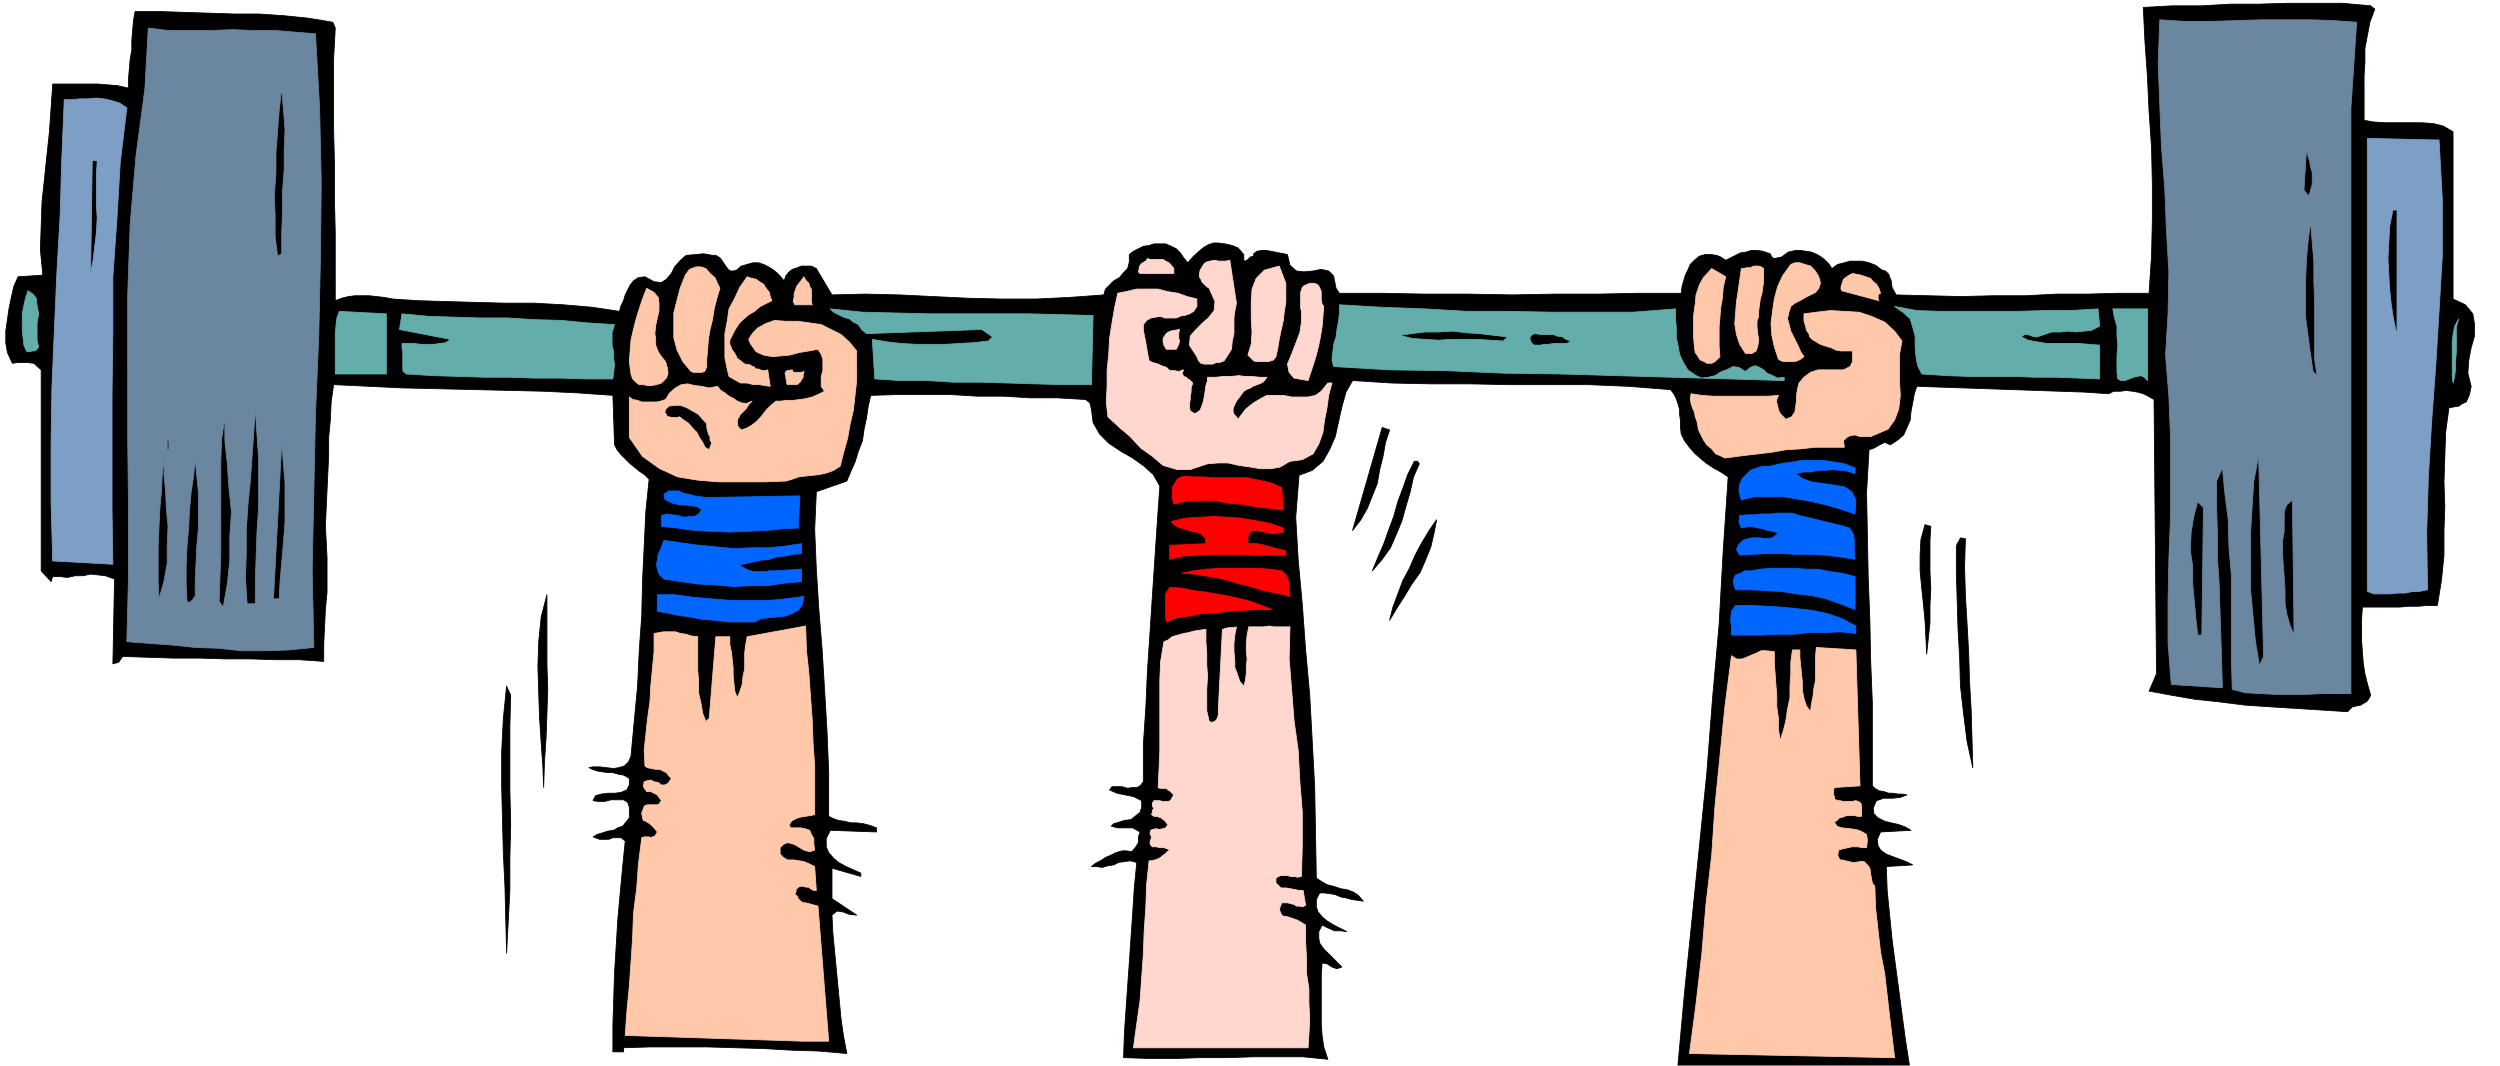
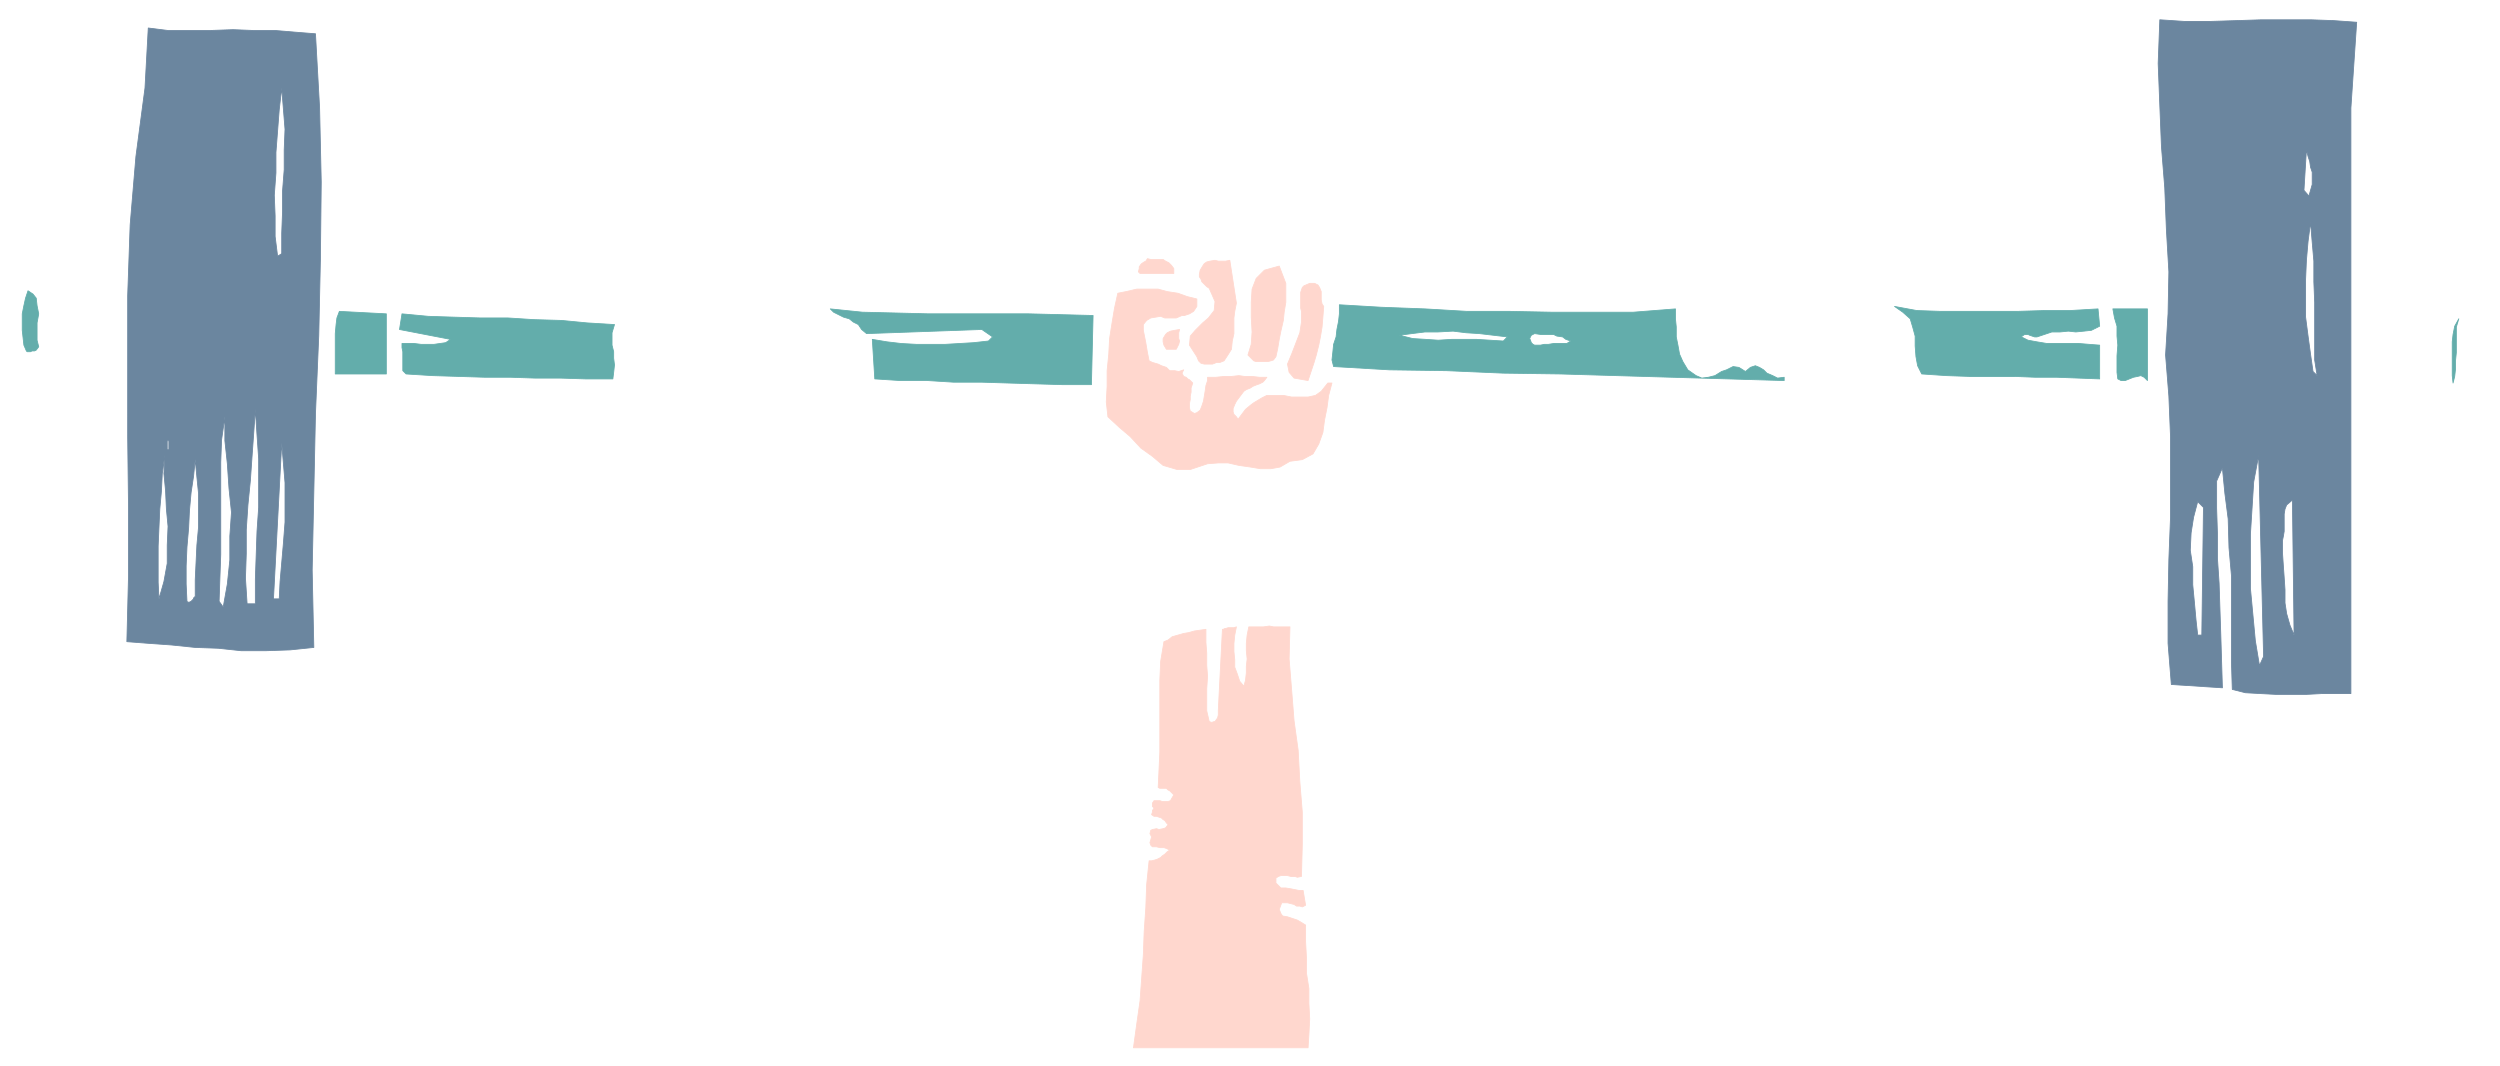
<svg xmlns="http://www.w3.org/2000/svg" fill-rule="evenodd" height="209.109" preserveAspectRatio="none" stroke-linecap="round" viewBox="0 0 3035 1294" width="490.455">
  <style>.brush0{fill:#fff}</style>
-   <path d="m2883 11-6 16-3 16-3 16v17l-1 16v54l11 2 15 1h44l14 1 12 3 12 7v203l15 7 9 11 2 12v15l-4 14-3 16-1 15 4 16-2 10-4 9-5 2-4 3-6 1-6 1-4 30-1 30-1 30 1 30-1 29v30l-3 30-5 31h-12l-11 1h-12l-11 1h-45l-1 14v27l1 14 1 13 2 13 3 12 4 14-2 4-3 4-4 2-3 2-10 2-6 6-32-2-31-2-32-2-30-2-31-4-29-3-29-5-27-5 9-21-3-333-7-4-6-3-7-2-6-1-8-1-7 1h-8l-6 3-30-2-29-1-29-1-29-1-29-1-29-1-29-1-29-1-3 9-2 11-2 10-1 11-4 9-4 9-7 6-9 6-7-3-6 3-7 4-6 2-3 52 1 52 1 51 2 52 1 50 2 50v101l3 3 5 3 6 1 6 2h5l6 1h5l6 1-8 3-9 1h-11l-9 3-4 9 1 7 5 5 8 4 8 2 9 2 8 3 7 4-37 2-4 9 1 8 3 5 7 5 8 3 8 3 8 3 8 4-32 2 1 29 3 30 3 30 4 30 4 30 4 30 4 30 5 32h-281l8-88 9-88 9-89 9-89 7-91 8-90 5-90 6-89-9-6-9-5-9-6-6-5-8-7-6-7-6-8-4-8-1-9v-8l-1-7v-6l-2-7-2-6-3-6-4-5-51-4-48-2h-96l-48-1h-47l-48-1-48-3-8 14-5 18-4 18-4 18-7 16-8 14-13 11-16 6-4 51 3 52 5 54 4 55 5 55 3 55 3 56 1 55 1 56 6 4 7 4 8 2 9 3 7 1 8 3 6 4 6 7-7-1-7-1-7-2-6-1-7-3-6-1-7-1h-6l-4 8v9l2 6 6 7 5 4 8 5 8 4 8 4-7-1h-8l-9-4-6-3-4 8v8l1 6 5 7 5 5 6 6 5 5 6 6-6 2-6-2-6-4-6-1-1 15v59l1 14 2 14 5 15-30-3h-61l-31 1h-32l-31 1h-32l-31-1 1-30 2-29 2-29 2-28 2-30 2-29 2-31 3-31-8-2-7 1-7 1-6 3-7 1-7 2-7-1h-6l5-4 6-3 6-4 7-3 6-3 7-2h6l6 1 5-6 3-5v-7l2-6-9-5h-18l-8-2 3-3 7-2 6-2 8-1 5-4 6-5 2-6v-8l-10-5-10-2-10-2-9-4 3-4h12l7 2 6-1h6l4-3 3-4v-45l3-45 2-45 3-45 3-46 3-45 3-45 3-43-8-14-11-10-14-10-14-8-15-10-11-11-8-14-2-16-2-8-5-4-34-2h-33l-32-2h-32l-33-2h-65l-32 1-3 13-2 14-3 14-2 14-5 13-4 13-5 11-5 12-37 13-2 46 2 48 3 48 4 49 3 49 3 51 2 50v53l6 3 6 2 7 1 8 2h7l8 1 8 2 8 3v5l-56-2-5 10v10l3 7 6 7 6 5 9 5 9 4 9 4v4l-35-10v37l30 20-9-1-8-3-7-1-6 5 1 21 2 21 2 21 2 21 2 21 2 21 3 21 4 21-34-3-33-1-34-2-34-1-35-1h-68l-33 1v5h-13v-32l1-32 1-32 2-32 2-33 3-33 3-32 3-30-5-4h-10l-5 2h-11l-8-3 5-3 7-2 6-2 7-1 5-3 6-2 4-5 4-5v-13l-2-6-5-3h-15l-8 2h-8l-6-1 3-6 7-2 8-1h9l7-1 7-3 3-6v-8l-7-4-6-1-7-2h-6l-7-1-6-1-6-2-4-2 5-1h8l8 1 9 1 6-1 7-2 5-5 3-7 4-43 4-42 2-43 3-42 1-43 2-42 2-42 4-39-6-6-6-4-6-5-5-4-6-6-5-5-5-6-3-6-2-60-43-3-42-2-42-1-42-1-43-1-43-1-42-2-42-2-3 21-1 22-2 21v22l-1 21-1 21-1 22-1 22 1 18 1 20v42l-2 21-1 21-1 21v21l-29-2h-29l-31-1h-30l-32-1h-32l-31-1-30-1-5 7-7 2 2-103-11-4-9-1-9-1-9 2H91l-9 2-9-1h-9l-1 3-1 3-12-13V449l-9-8-9-1h-9l-8 1-6-13-2-12v-14l2-14 2-14 3-14 3-13 5-11 30-2-3-31 1-29 1-29 3-28 3-29 3-28 2-29 2-29h55l12 1 12 1 13 3V95l1-11 1-12 2-11V49l1-12 1-12 2-11h30l30 1 30 1 31 1h29l30 2 30 3 30 5 3 7-2 38v83l1 43v42l1 43v82l8-3 8-2 8-1h17l9 1 9 1 11 2 30 2 33 1 35 1 37 1h36l36 2 35 3 33 5 2-7 3-6 2-7 3-6 3-6 4-5 6-4 8-1 11 6 9 1 6-4 6-7 4-8 7-8 7-6 12-1 9-1 11 2h4l5 3 3 4 4 6 3 4 3 2h3l4-1 6-5 7-2 7-2h7l6 2 6 3 5 3 5 4 4 4 5 6 2-6 4-5 4-3 6-2 5-2h12l6 3 19 32 40-1 42 1 41 2 42 2 41 1h42l41-2 41-3 2-7 5-5 5-5 7-4 5-6 5-5 2-8v-9l5-4 6-3 6-3 7-1 6-2h14l7 3 6 3 5 5 4 6 5 6 7-8 9-8 4-3 5-3 6-2h6l8 1 9 2 7 3 7 8v7l2 1 3-2 3-3 4-1v-3l4-3 6-1h5l6 1 10 2 10 2 3 13 8 7 9 1 11-1 10-2 9 2 6 6 3 15 4 6h51l52 1h53l54 1 52-1h52l50-1h51l1-8 2-7 2-7 3-6 3-7 5-5 6-5 7-2h7l7 1 5 2 6 4 6-3 6-3 6-3 7-1 6-2h7l7 1 9 3 2 4 3 2 4-1 5-1 8-6 9-2h6l6 1 7 1 7 3 5 3 5 4 4 4 4 6 7-5 8-2 7-2h15l8 2 8 3 8 6 4 1 4 4 1 3 2 5 1 8 5 9 39 1 40 1 39-1h39l38-2h38l37-1h37l3-45 1-44v-44l-1-44-3-44-2-43-3-42-2-41 36-2h36l34-2h35l33-1h68l34 3 5 4zM660 956l-1-26-2-28-2-31-1-30-1-32 1-30 3-30 7-27v86l1 29-1 29-1 29-2 30-1 31zm-40-112-1 37v79l1 41-1 39v40l-2 39-2 38-1-41-1-40-2-41-1-40-1-41v-40l2-41 4-40 5 11zm1724-205-1 17v38l1 21-1 20v21l-2 19-2 19-1-20-1-20-2-21-2-19-2-21v-19l1-19 5-18 7 2zm42 15-1 34 1 35 2 34 2 36 1 34 2 35 1 35 1 35-7-32-4-32-4-35-1-34-2-36-1-34-1-34v-31l1-4 2-3 2-4 6 1zm-699-132-5 15-3 17-4 16-3 17-6 15-6 15-8 14-10 13 36-125 9 3zm36 41-7 16-4 18-5 17-5 18-7 17-7 16-10 14-12 14 7-17 7-16 6-17 6-16 5-18 6-16 6-17 8-16h4l2 3zm-36 190 4-16 6-16 6-16 8-15 7-16 8-15 9-15 9-13-3 16-4 17-6 15-7 16-10 14-9 15-9 14-9 15z" style="fill:#000;stroke:#000;stroke-width:1;stroke-linejoin:round" />
  <path d="M383 41h0l5 90 2 90-1 93-2 93-4 95-2 95-2 95 2 94-29 3-30 1h-29l-28-3-28-1-29-3-28-2-26-2 2-80v-83l-1-85V359l3-86 7-83 11-83 4-73 24 3h51l28-1 25 1h26l24 2 25 2zm-73 692h-10l-2-31 1-30v-29l2-30 3-30 2-29 2-28 2-29 2 31 2 29v59l-2 29-1 29-1 29v30zm-39 4-5-7 1-29 1-28V561l1-27 4-28v29l3 28 2 30 3 29-2 29v29l-3 29-5 28zm-68-202h2v11h-2v-11zm136 192h-7l10-189 2 24 2 24v48l-2 26-2 23-2 23-1 21zm-146 0-1-20v-44l1-23 1-22 2-22 1-21 3-22-1 22 2 21 1 22 2 21-1 23v22l-4 22-6 21zm44-3-2 2v1l-3 3-2 1h-2l-1-1-1-21v-22l1-23 2-23 1-21 2-22 3-20 2-20 2 21 2 20v41l-2 22-1 21-1 21v20zm105-416-5 3-3-24v-25l-1-25 2-27v-25l2-26 2-26 3-26 2 25 2 25-1 25v24l-2 26v25l-1 26v25zm2512-177v711h-35l-19 1h-37l-19-1-18-1-16-4-1-33V699l-3-34-1-35-4-31-3-31-7 16v33l1 31v30l2 30 1 31 1 30 1 33 1 33-62-4-4-50v-51l1-51 2-51v-98l-2-49-4-50 3-50 1-51-3-51-2-51-4-50-2-50-2-51 2-53 30 2h31l32-1 31-1h59l28 1 28 2-7 104zm-111 677-5-30-3-32-3-32v-65l2-32 2-32 6-32 6 244-5 11zm42-37-5-12-4-14-2-13v-16l-1-15-1-14-1-15v-16l1-5 1-6v-21l1-6 2-5 7-6 2 164zm-112 0h-5l-2-18-2-22-2-21v-22l-3-20 1-21 3-19 5-19 7 7-2 155zm130-533-6-7 3-49 2 8 2 6 1 7 2 6v15l-2 7-2 7zm10 218-5-5-3-21-3-22-3-23v-46l1-23 2-23 3-23 2 24 2 23v25l1 25v70l3 19z" style="stroke:#6b869f;stroke-width:1;stroke-linejoin:round;fill:#6b869f" />
-   <path d="M2961 170h0l4 72v68l-4 68-4 66-5 68-4 67-2 68 1 69-10 2h-8l-9 2h-9l-10 1h-19l-8-3V168l87 2zm-51 85v152l-4-18-3-19-2-19-1-18-1-19 1-19 1-20 4-20h5zM154 131l-8 66-4 68-5 71v71l-1 72v140l1 66-73-4-2-71v-71l1-68 3-70 3-69 4-70 2-69 3-72h9l10-1h9l11-1 9 1 9 2 10 3 9 6zm-36 64-1 18v35l1 17-1 18-2 16-2 17-3 16 2-137h6z" style="stroke:#7e9fc5;stroke-width:1;stroke-linejoin:round;fill:#7e9fc5" />
  <path d="M1453 363h0v9l-2 3-2 3-5 3-3 1-3 1h-3l-7 3h-14l-5-2-6 1-6 1-5 3-4 5v7l1 5 1 5 1 5 1 6 1 6 1 5 1 5 4 2 7 2 4 2 6 2 4 4h6l5 1 6-2-2 4 1 2 1 2 3 1 2 2 2 1 2 2 2 2-2 6v5l-1 5v4l-1 5v5l1 4 5 3 3-1 4-3 2-5 2-6 1-6 1-6 1-7 2-6v-4h10l10-1h9l9-1 7 1h9l9 1h9l-3 4-2 2-4 2-3 1-5 2-3 2-5 2-3 2-3 4-3 4-3 4-2 4-2 5v4l1 3 3 3 2 3 3-4 3-4 3-4 6-5 4-3 5-3 5-3 6-3h20l10 2h20l9-2 7-5 8-10h5l-4 15-2 15-3 15-2 15-5 14-7 12-13 7-15 2-12 7-11 2h-13l-12-2-14-2-13-3h-12l-13 1-21 7h-16l-17-5-13-11-14-10-13-14-13-11-14-13-2-18 1-19v-19l2-20 1-19 3-19 3-18 4-18 10-2 13-3h26l11 3 13 2 11 4 12 3zm113 398-1 39 3 37 3 38 5 36 2 38 3 37v39l-1 39-5 1-3-1h-5l-4-1h-8l-3 1-3 2v6l3 3 3 3h6l6 1 5 1 5 1h5l3 18-4 2-3-1h-4l-3-2-4-1-4-1h-7l-3 8 2 5 2 3 6 1 6 2 6 2 5 3 5 3v20l1 19v19l3 19v18l1 19-1 19-1 16h-212l4-29 4-28 2-28 2-28 1-28 2-29 1-28 3-29h3l4-1 3-1 4-2 2-2 3-2 3-3 3-2-4-2-3-1h-5l-4-1h-5l-2-2-1-3 2-7-2-4 1-4 2-1 5-1 3 1 5-1 3-1 3-4-2-2-2-3-2-1-2-2-3-1-3-1h-3l-3-2 1-3v-2l2-3-2-2v-4l2-3h7l3 1h7l3-1 1-2 3-5-3-3-2-2-2-1-2-2h-8l-2-1 1-21 1-22v-87l1-23 4-24 5-2 5-4 7-2 7-2 6-1 7-2 7-1 7-1v16l1 13v15l1 13-1 15v27l3 13 3 1 3-1h1l2-3 1-1 1-4v-6l5-98h1l2-1h1l3-1h7l3-1-2 10-1 10v10l1 10v9l3 8 3 9 5 6 2-7 1-9v-8l1-9-1-10v-9l1-10 2-10h18l7-1 5 1h20zm-141-435v6h-41l-2-2 1-4v-2l2-3 1-1 3-2 2-1 2-3 4 1h15l3 2 4 2 3 3 3 4zm76 42-2 10-1 8v19l-2 9-1 10-5 8-4 6-5 2h-4l-5 2h-10l-4-1-3-3-2-5-9-14 1-11 6-7 9-9 7-6 7-9 1-11-7-16-3-2-3-3-3-3-1-3-2-3v-3l1-5 3-5 2-3 3-2 4-1 6-1 4 1h9l5-1 8 52zm60-24v23l-2 12-1 10-3 13-2 10-2 12-2 9-3 4-3 1-4 1h-14l-3-1-7-7 4-13 1-15-1-18v-18l1-16 5-13 10-10 18-5 8 21zm46 28-1 13-1 12-2 12-2 10-3 12-3 10-4 12-3 9-17-3-6-7-2-10 5-12 5-13 5-13 2-13v-13l-1-4v-19l2-6 2-2 7-3h6l4 2 2 3 2 5v10l1 5 2 3zm-175 28-1 4v7l1 3-1 4-1 2-2 4h-12l-3-5-1-4v-4l3-5 2-2 4-2 5-1 6-1z" style="stroke:#ffd7ce;stroke-width:1;stroke-linejoin:round;fill:#ffd7ce" />
  <path d="m2547 375 2 21-10 5-9 1-10 1-9-1-10 1h-10l-9 3-9 3h-3l-3-1-3-1-2-1h-4l-3 2-1 1 8 4 11 2 12 2h39l12 1 13 1v41l-26-1-26-1h-26l-25-1h-55l-28-1-30-2-5-10-2-11-1-13v-12l-3-11-3-10-9-8-10-7 27 5 29 1h93l33-1h31l34-2zm-513 0v12l1 10v12l2 10 2 11 4 9 6 10 10 7 7 3 8-1 8-2 8-5 6-2 8-4 7 1 8 5 6-5 6-2 5 2 5 3 4 4 7 3 6 3 8-1v4l-68-2-68-2-68-2-68-2-69-1-69-3-69-1-68-4-2-8 1-9 1-10 3-9 1-9 2-10 1-9v-11l51 3 53 2 51 3h52l50 1h100l51-4zm-204 34-5 5-16-1-16-1h-31l-16 1-15-1-16-1-16-4 15-2 16-2h16l18-1 16 2 16 1 17 2 17 2zm77 5-5 3h-16l-6 1h-5l-5 1h-7l-2-1-2-2-1-3-1-2 1-2 1-2 4-2 7 1h16l4 2 7 1 4 3 6 2zm-580-31-2 84h-34l-34-1-33-1-32-1h-34l-32-2h-33l-31-2-3-48 18 3 17 2 18 1h36l17-1 17-1 18-2 5-5-13-9-140 5-6-5-4-6-6-3-5-4-7-2-6-3-6-3-4-4 39 4 41 1 40 1h121l39 1 39 1zm-581 11-3 10v15l2 8v8l1 8-1 9-1 8h-33l-31-1h-31l-29-1h-31l-32-1-32-1-32-2-4-4v-23l-1-5v-5h15l8 1h16l7-1 7-1 6-4-62-12 3-19 32 3 31 1 33 1h33l31 2 34 1 31 3 33 2zm2232 71-1-9v-41l1-9 2-10 5-9-3 10v31l-1 10v10l-1 9-2 8zM47 421l-3 4-2 1h-3l-2 1h-4l-1-1-3-7-1-9-1-9v-20l2-10 2-9 3-9 6 4 4 5 1 9 2 10-2 11v21l2 8zm2560-46v87l-4-4-4-2-4 1-5 1-5 2-5 2h-5l-4-2-1-8v-20l1-13-1-11v-12l-3-10-2-11h42zM469 454h-62v-49l1-11 1-8 3-8 57 3v73z" style="stroke:#63adab;stroke-width:1;stroke-linejoin:round;fill:#63adab" />
-   <path d="m1556 592 2 27-18-2-17-2-16-3-15-1-16-3h-34l-17 4-2-8v-12l3-5 3-5 5-3 5-1 9 1h12l13 1h41l14 3 14 3 14 6zm0 101 6 6 3 8v8l1 9-16-4-16-3-16-5-16-4-17-5-17-3-17-3-16-1 14-3 15-2 16-1h47l14 1 15 2zm-12 47h-18l-17 1-18 1-16 2-17 1-15 3-15 2-12 5-1-6v-28l5-8 14 1 15 3 16 2 17 3 16 3 16 4 15 5 15 6zm14-99v5l-7 1-7 1-8-2-6-1-7-1-5 2-3 4v10h11l6 1 6 2 5 1 6 2 6 1 6 2v5h-38l-18-1h-33l-17 1-18 1-17 4v-17l44-2-1-7-4-4-6-3-7-1-9-3-7-2-6-4-2-3 17-4 17-1 17-1 17 1 16 1 17 3 17 3 18 6z" style="stroke:red;stroke-width:1;stroke-linejoin:round;fill:red" />
-   <path d="m976 724-2 10-5 7-8 4-8 3-10 1-10 1-9 1-8 4h-32l-16-2-15-1-15-3-15-2-14-3-11-2v-20h21l22 3 23 2 24 2h45l21-2 22-3zm-5-122-2 39-20 1-20 2-22 1-21 1-22-1-21-1-21-3-19-2v-13l6-2 8 1 6 1 8 2 6-1h6l5-3 4-5-6-4-6-1-8-1h-7l-8-2-5-2-5-3-1-6 6-4h12l6 3 6 1 7 2 7 1 8 1 113-2zm2 58v12l-10 1-10 2-10 1-9 3-10 1-9 2-9 2-8 2 3 2 5 3 5 2 6 1h12l5-1h6l33-2v15l-21 2-21 3h-21l-20 1-22-2-21-1-21-3-20-3-6-6-2-6-1-6 1-5 1-7 3-6 2-6 2-5 21 3 22 3 21 2 22 2 20-1h21l20-2 20-3zm1279 40v40l-18-7-17-6-18-4-18-2-19-3-19-1-18-1h-18l-3-9 1-5 2-4 6-2 5-3h7l6-1 6-1 12-1h29l15 1h14l15 3 15 2 15 4zm0-132v7l-9-3-9-1-9-1-9 1h-9l-9 2h-9l-9 2 8 6 11 4 14 2 14 2 12 2 9 6 5 10-1 17-18-6-17-5-17-4-17-3-18-3h-36l-15 4-3-11 1-8 3-7 5-5 5-5 8-3 7-2h9l12-3 14-2 12-2h27l13 2 12 2 13 5zm1 192v9l-19-2-19 1h-19l-19 2h-20l-18 1h-37v-10l-1-9 1-10 5-7h18l19 1 18 1 20 2 18 2 19 4 17 6 17 9zm-14-121 6 2 3 4 2 4 1 6v18l1 6-18-3-18-2-18-1h-18l-18-1h-17l-18 1-15 1-4-7 3-6 5-5 6-2 5-1h11l5 1 9-1 7-6-7-2-6-1-6-2-5-1-11-2-10 2-3-7 1-8 9-1h9l9-1h10l9-1h18l9 3 54 13z" style="stroke:#06f;stroke-width:1;stroke-linejoin:round;fill:#06f" />
-   <path d="M989 989h0l-5 1-6 1-6 1-4 1-6 3-2 2-2 4 2 3h12l5 1 6 2 2 5 3 5v7l1 7-6 2-7-2-5-3-5-3-5-2-5-1-5 2-4 4v8l4 4 5 3h8l6 1 6 1 7 3 6 3 2 29h-3l-2-1-2-1-2-2h-4l-2-1h-5l-4 3-1 4-1 3 3 2 1 3 3 3 3 2h3l15 4 13 164h-32l-30-1-31-1-31-1-31-1-30-1-32-1-30-1 2-29 3-31 2-29 2-30 1-29 4-31 2-29 4-31v-1l3-1h6l2 1 2-1 3-1 3-5-4-5-4-4-3-2-3-2-3-1-1-3-1-6 3-8 1-1 3-1h12l2-1 3-4-3-4-2-3-4-2-4-2h-5l-2-3-2-3 1-6 3-1 5-1 4 2 5 1 4 3h4l4-2 4-6-3-3-3-4-4-2-4-2h-5l-5-1-5-1-3-2-1-19 2-19 2-19 3-21 1-19 2-21 2-21v-22l6-1 6-1h14l6 2 7 1 6 2 8 1v40l1 14v14l3 13 2 12 4 10 4-4 8-99h17v10l2 9 1 10 1 9v9l1 10 1 9 3 8 3-7 3-9 1-10 2-9v-19l1-9 2-11 71-13 1 30 3 28 2 29 2 27 1 28 2 28v59zm51-563v36l-2 18-2 18-4 17-3 17-5 18-4 16-8 5-8 3-9 2-8 1-10 1-8 1-8 3-7 2-27 1h-54l-25-2-25-4-22-10-21-15-16-23v-49l4 3 6 1 5 2h18l5-1 6-2 5-8 7-6 7-4 8-1 8 2 9 1 9 2 10-2 4 5 5 3 5 4 6 3 4 3 5 2 6 1 7-3-4 4-3 5-4 4-3 3-3 5-1 4 1 6 4 4 6-2 7-4 5-4 5-5 4-5 4-5 5-5 6-5h6l7-1h8l8-1 7-1 8-2 7-3 8-4-4-6v-12l2-7v-14l-2-6-4-6-11 2-12 2-11 3-11 1-10 1-11-2-9-4-7-10-2-5 3-5 3-4 5-5 4-2 5-3 6-2 5-2 14 1h15l14 2 14 2 12 6 12 6 10 9 9 11zm-182 88v5l1 4 1 4 2 3v4l2 4-2 5-1 3-5-3-3-6-4-6-3-6-5-5-5-6-6-4-5-4-3 1h-7l-2-1h-3l-1-3-2-2 1-4 4-4 8-1h6l8 3 7 4 7 4 5 6 5 5zm16-164-4 13-3 12-2 13-3 12-2 12-1 13-1 11v9l-2 5-1 1-3 1h-10l-3-1-10-12-7-14-4-15v-30l4-16 4-15 6-15 5-7 8-3h6l6 2 5 6 6 5 3 7 3 6zm63 15-8 4-6 3-7 6-7 4-7 6-5 5-5 8-3 6-3 6v5l3 7 3 4 3 6 4 3 5 4 7 1 2 2h2l3 3h3l2 1 3 1h3l3-1 3 20-7-1-6-1h-7l-8-2h-8l-7-4-7-4-2-8-3-15v-29l3-16 2-14 7-13 6-13 9-13 6 2 5 1 4 3 5 3 3 5 4 5 1 5 2 5zm49 5h-21l-2-4 1-5v-4l2-6 1-3 3-4 3-4 3-4 2 4 4 4 1 4 2 3v15l1 4zm-190 42v7l3 8 4 6 5 6 2 7 1 7-2 6-6 6-6 2-6 1h-5l-5-1h-5l-4-3-4-4-2-6-2-15 1-13 1-13 3-13 3-12 4-13 4-12 5-13 9 5 5 6 1 7v9l-2 9-2 9-1 10 1 7zm180 39-1 4v3l-2 3-1 2-3 3-2 1h-11l-1-2v-3l-1-3v-3l-1-2 1-3 2-1 6-1v2l2 1h9l3-1zm1282 503-31 2-1 3v6l1 2v3l2 1 2 1h3l3 1h11l5-1 3 1 3 2 1 3v13h-5l-4-1h-9l-5 2-4 1-3 3-3 2 3 5 6 2 9 1 8 1 6 2 7 4 1 7-1 9h-6l-4-1h-8l-4 1-5 1-4 1-3 1-1 6 1 3 2 3h3l3 1 5 1 3 1h4l6-1h5l4 4 3 4 1 7 1 6 1 5 3 4 1 27 3 27 3 26 5 26 3 26 3 26 3 25 3 25-249-5 8-61 7-60 5-60 7-60 4-60 6-60 6-60 8-62 6 4h7l5-2 7-3 5-2 6-3h6l10 1v14l1 13 1 14 1 12v14l2 14v13l2 14 4-12 3-12 2-14 3-14v-14l1-15v-14l2-15h9v9l1 10 1 10 1 10v10l2 10 3 9 5 7 1-9 2-10 1-9 2-10v-29l1-11 48 3 5 165zm51-540-3 16v34l1 16-2 17-5 13-8 11-14 6-7 3h-13l-6-2-6 1-4 2-4 4 1 8h-36l-18 2-17 1-17 3-17 2-17 2-15 2-8 1-6-3-5-2-5-6-6-5-4-6-3-6-3-6-1-6-1-5-2-5-1-6-2-4-2-6-1-6 1-6 13 2 14 1h66l13-1-2 5v4l1 4 1 4 1 3 2 3 3 3 3 3 7-3 4-6 1-7 1-7v-6l1-7 2-8 6-7 8-6 9-3h31l8-4 3-6v-13h-14l-6-1-6-3-7-2-6-2-5-3-5-3-3-3-1-4-3-4-1-5-1-3-1-4v-8l15-2 17-2 17 1 18 1 15 5 16 7 12 11 9 12zm-99-70-2 6-4 5-6 3-6 3-7 4-6 3-5 4-2 6-2 9 2 7 2 8 3 6 3 6 3 6 3 7 4 6-4 3-4 2-4 1h-12l-4-1-3-2-5-15-3-14-1-15 2-15 2-14 4-15 6-13 10-14 5-2h6l6 2 7 2 5 5 4 6 2 5 1 5zm-75 40-2 6v7l1 9 1 7-1 7-2 6-5 3h-8l-7-11-4-12-2-13 1-13 1-13 2-13 2-14 2-14h3l3-1h5l4-2h6l3 1 3 2v16l-1 7-1 7-2 7-1 7-1 8v6zm-40-48-3 13-1 13-2 11-1 12-1 12v24l1 12-6 6-4 2h-6l-3-2-5-2-3-5-3-4-1-7-1-12v-26l2-14 1-11 4-12 5-9 10-11 17 10zm188 20-2 1-1 1v7h1l-45-12-1-2v-3l1-3 1-3 1-3 4-3 3-2 4-2 5 1 5 1 6 2 6 2 3 4 4 3 3 5 2 6z" style="stroke:#ffc8ab;stroke-width:1;stroke-linejoin:round;fill:#ffc8ab" />
</svg>